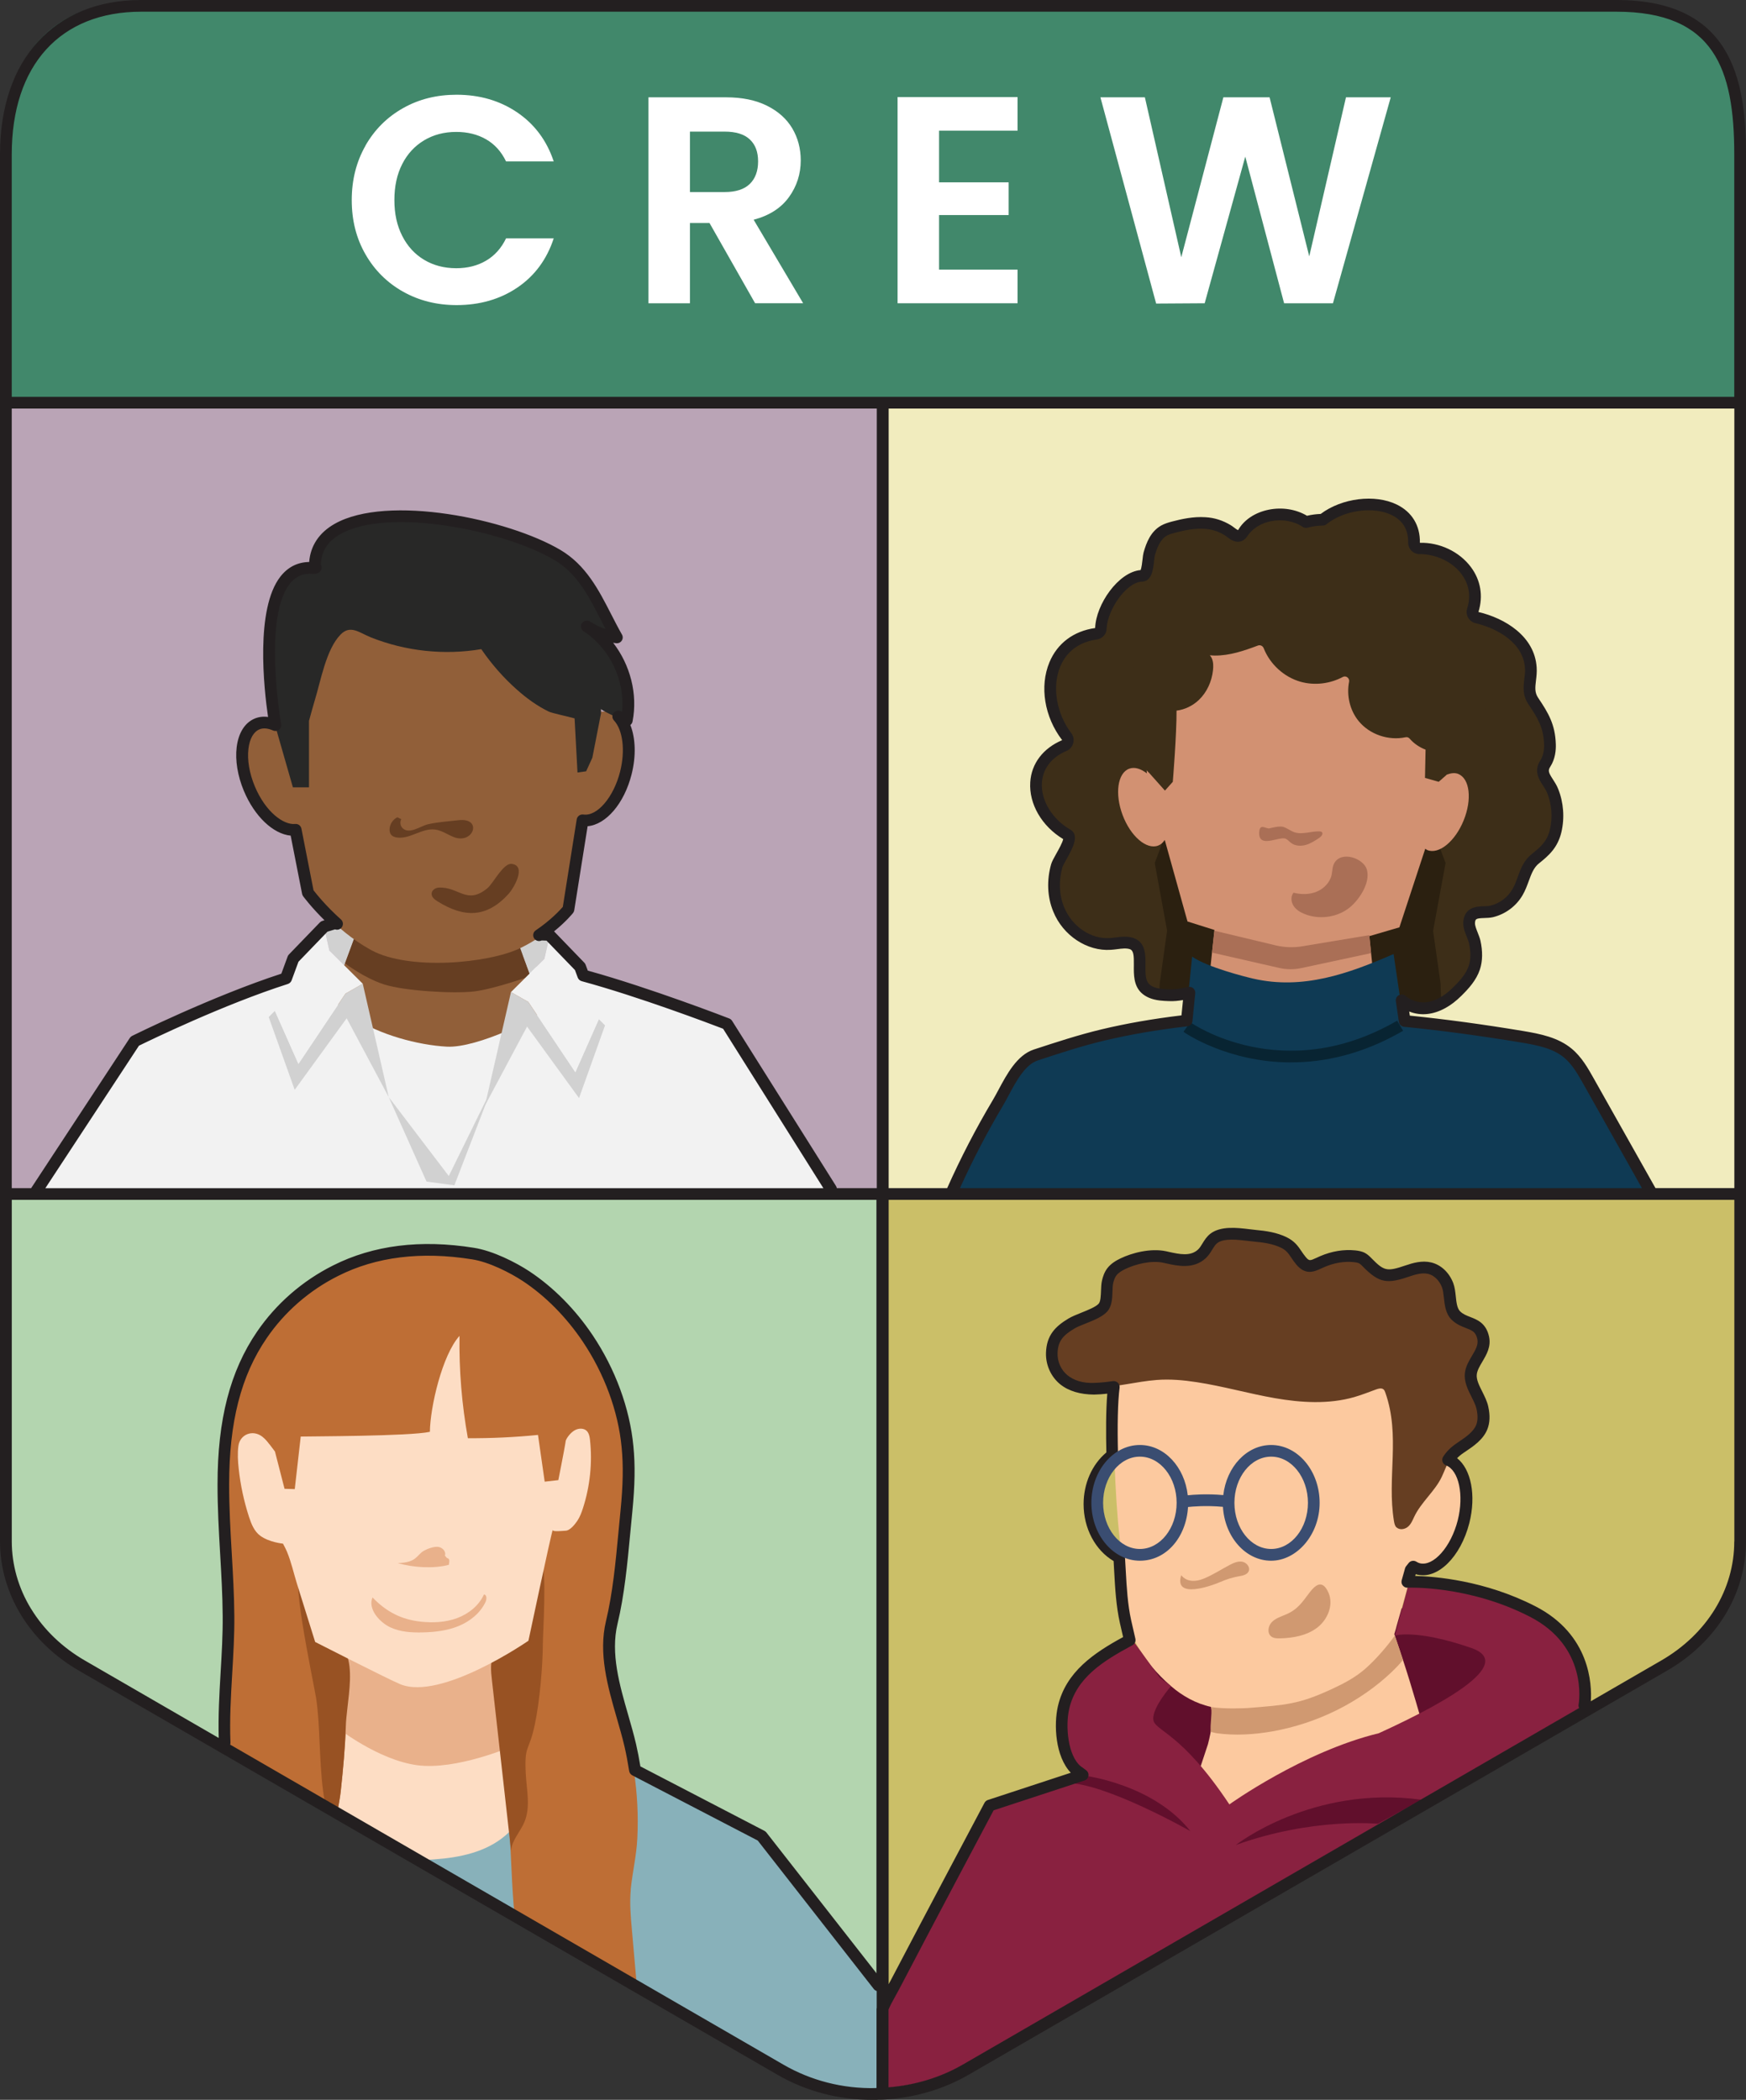
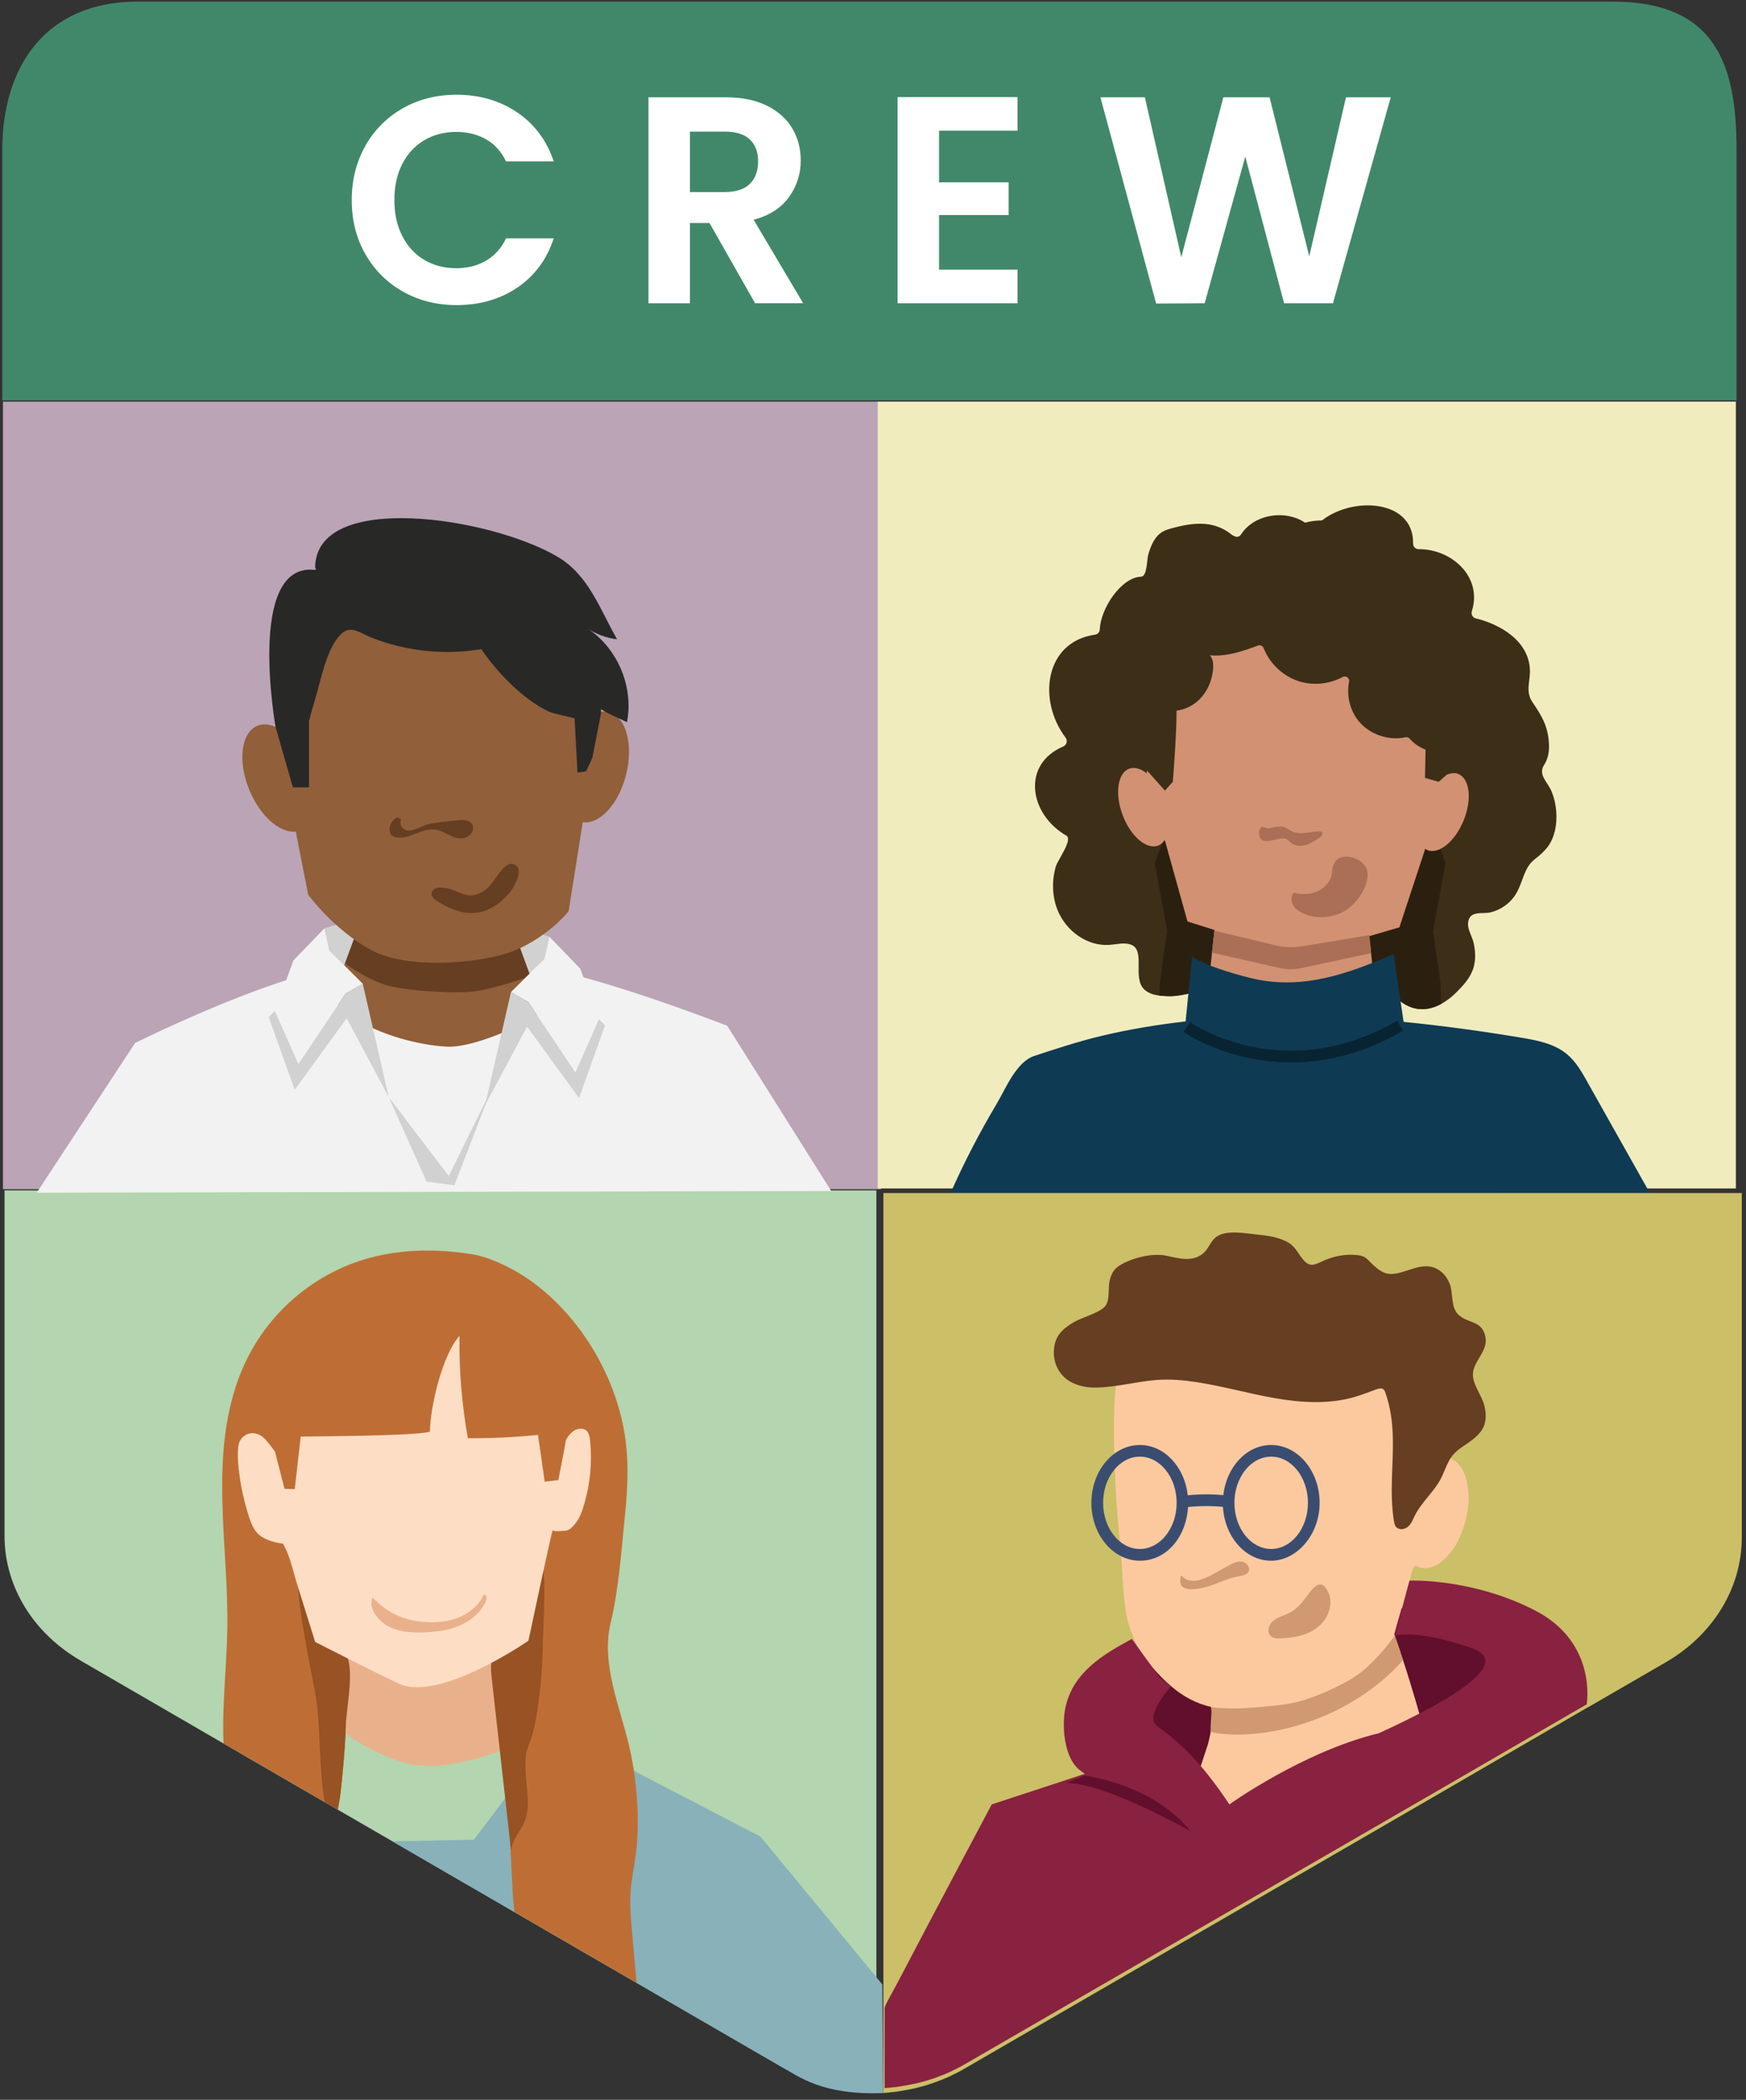
<svg xmlns="http://www.w3.org/2000/svg" width="222" height="267" viewBox="0 0 222 267" fill="none">
  <rect x="0" y="0" width="222" height="267" fill="#333333" stroke="none" />
  <g clip-path="url(#clip0_2319_4280)">
    <path d="M112.029 51.074H0.375V151.207H112.029V51.074Z" fill="#BAA4B6" />
    <path d="M194.832 151.117H198.31H213.098H220.713V115.353V108.252V101.953V99.525V51.068H111.598V151.117H118.15H194.832Z" fill="#F1ECBE" />
    <path d="M111.431 151.352V265.697C111.341 265.713 111.269 265.713 111.179 265.713C109.983 265.73 108.775 265.669 107.59 265.507C104.598 265.106 101.702 264.154 99.069 262.634L80.937 252.125L80.831 252.063L65.422 243.131L54.318 236.698L54.005 236.503H53.988L49.906 234.136L42.957 230.116L41.553 229.297L41.313 229.163L30.88 223.121L30.533 222.915L28.425 221.695L10.249 211.153C7.23 209.398 4.809 207.043 3.148 204.319C1.488 201.596 0.576 198.511 0.576 195.325V151.357H111.425L111.431 151.352Z" fill="#B3D5AF" />
    <path d="M221.464 151.703V195.521C221.464 201.914 217.819 207.89 211.752 211.393L201.951 217.068L201.8 217.14L182.796 228.178L122.569 263.074C122.3 263.241 122.015 263.386 121.73 263.536C121.534 263.625 121.339 263.731 121.143 263.82C121.082 263.848 121.037 263.881 120.975 263.909C120.556 264.104 120.137 264.299 119.701 264.461C119.628 264.489 119.533 264.533 119.46 264.55C119.158 264.672 118.845 264.789 118.532 264.895C118.459 264.923 118.364 264.956 118.292 264.967C117.979 265.09 117.677 265.179 117.347 265.268C117.33 265.268 117.319 265.285 117.285 265.285C117.117 265.329 116.955 265.374 116.776 265.419C116.748 265.435 116.715 265.435 116.687 265.435C116.463 265.508 116.206 265.569 115.982 265.602C115.384 265.736 114.769 265.842 114.165 265.931C113.908 265.975 113.668 266.003 113.416 266.02C113.058 266.065 112.678 266.109 112.32 266.126V151.697H221.475L221.464 151.703Z" fill="#CBBF68" />
    <path d="M197.662 105.758C197.259 107.456 196.348 108.303 195.09 109.3C193.748 110.358 193.653 112.129 192.803 113.571C192.088 114.807 190.863 115.687 189.516 116.01C188.442 116.261 186.793 115.698 186.659 117.397C186.597 118.188 187.184 119.107 187.363 119.87C187.604 120.956 187.665 122.086 187.318 123.161C186.916 124.37 186.032 125.333 185.138 126.213C184.556 126.792 183.925 127.282 183.27 127.644C181.655 128.535 179.86 128.658 178.143 127.377C177.903 127.182 177.439 126.452 177.204 126.397C176.846 126.308 176.488 126.486 176.175 126.753C175.695 127.143 175.275 127.733 174.951 128.034C172.949 129.76 170.271 130.64 167.688 130.295C166.715 130.145 165.731 129.85 164.937 129.209C164.233 128.658 163.635 127.811 163.444 126.903C163.355 126.503 163.517 125.712 163.204 125.428C163.131 125.339 162.997 125.294 162.818 125.322C161.952 125.411 161.728 127.839 161.247 128.435C160.347 129.566 158.932 130.056 157.557 130.312C156.959 130.429 156.333 130.507 155.734 130.429C154.761 130.295 154.091 129.85 153.582 129.209C153.101 128.585 152.777 127.778 152.491 126.931C152.162 125.951 152.385 126.096 151.429 126.291C150.4 126.486 149.562 126.709 148.483 126.664C148.125 126.647 147.767 126.636 147.409 126.592C146.694 126.503 146.006 126.296 145.48 125.801C143.926 124.297 145.732 120.783 143.758 120.098C142.908 119.814 141.98 120.081 141.069 120.143C138.29 120.349 135.55 118.416 134.477 115.737C133.761 113.994 133.728 112.001 134.237 110.196C134.477 109.361 136.451 106.743 135.584 106.253C130.876 103.541 129.831 97.187 135.209 94.909C135.612 94.731 135.78 94.179 135.495 93.806C131.877 89.011 132.85 81.61 139.218 80.702C139.548 80.658 139.833 80.39 139.833 80.045C139.939 77.333 142.584 73.407 145.078 73.329C145.872 73.301 145.81 71.212 145.989 70.561C146.319 69.397 146.794 68.194 147.873 67.581C148.248 67.375 148.678 67.253 149.098 67.136C150.4 66.796 151.742 66.523 153.09 66.612C154.118 66.674 155.091 66.985 155.992 67.537C156.484 67.832 157.277 68.745 157.814 67.927C159.62 65.17 164.015 64.713 166.452 66.857C166.721 67.097 167.14 67.08 167.397 66.813C170.953 63.048 179.787 63.148 179.67 69.118C179.67 69.503 179.983 69.831 180.357 69.831C184.484 69.77 188.532 73.284 187.145 77.706C187.011 78.107 187.251 78.541 187.637 78.63C190.628 79.343 194.274 81.387 194.514 85.001C194.632 86.578 193.888 87.875 194.844 89.273C196.057 91.072 196.879 92.397 196.952 94.764C196.98 95.611 196.818 96.491 196.37 97.192C195.47 98.546 196.79 99.381 197.31 100.706C197.936 102.282 198.07 104.087 197.684 105.752L197.662 105.758Z" fill="#3D2E18" />
    <path d="M147.929 106.799L146.822 109.734L148.393 118.338L147.454 125.066L147.393 126.586C147.75 126.63 148.108 126.647 148.466 126.658C149.54 126.703 150.378 126.48 151.413 126.285C152.369 126.09 152.145 125.945 152.475 126.926C152.76 127.772 153.09 128.58 153.565 129.203H154.057L155.953 117.831L152.799 108.687L147.924 106.799H147.929Z" fill="#2B2010" />
    <path d="M182.22 118.338L183.802 109.734L182.695 106.799L177.819 108.687L170.025 119.173L170.495 127.477C170.808 127.21 176.83 126.296 177.188 126.385C177.428 126.447 177.892 127.176 178.127 127.366C179.849 128.646 181.638 128.53 183.254 127.633L183.164 125.054L182.208 118.327L182.22 118.338Z" fill="#2B2010" />
    <path d="M185.439 98.417C185.003 98.239 184.506 98.289 184.003 98.49C184.047 97.927 184.081 97.365 184.081 96.791C184.081 85.536 175.498 76.408 164.915 76.408C154.331 76.408 145.748 85.53 145.748 96.791C145.748 97.315 145.787 97.827 145.821 98.339C145.055 97.743 144.261 97.487 143.573 97.743C142.097 98.295 141.723 100.929 142.735 103.63C143.747 106.331 145.771 108.074 147.247 107.523C147.593 107.395 147.873 107.139 148.097 106.804L150.987 117.169L154.414 118.249L154.403 118.338L154.101 121.123L153.106 130.707H175.308L174.33 121.184L174.106 119.034L177.931 117.915L181.218 107.918C181.308 107.98 181.386 108.052 181.487 108.091C182.946 108.681 185.015 106.994 186.099 104.321C187.189 101.647 186.882 99.008 185.423 98.417H185.439Z" fill="#D29172" />
    <path d="M201.838 137.585C201.111 136.293 200.362 134.973 199.215 134.026C197.6 132.69 195.425 132.278 193.356 131.933C188.425 131.114 183.454 130.429 178.467 129.933L177.192 121.307C171.456 123.807 165.669 125.89 159.34 124.436C158.367 124.214 153.547 123.005 151.574 121.641C151.574 121.641 151.031 127.043 150.746 129.878C147.151 130.29 143.578 130.874 140.056 131.715C137.154 132.406 134.348 133.33 131.518 134.26C129.215 135.018 127.912 138.354 126.721 140.359C124.552 144.006 122.595 147.782 120.873 151.664C150.5 151.664 180.127 151.658 209.749 151.653C207.11 146.964 204.471 142.269 201.832 137.58L201.838 137.585Z" fill="#0F3A54" />
    <path d="M164.171 135.091C156.025 135.091 150.551 131.259 150.473 131.198L151.345 129.989C151.462 130.073 163.131 138.209 177.645 129.783L178.4 131.07C173.2 134.088 168.336 135.085 164.171 135.085V135.091Z" fill="#082432" />
    <path d="M189.867 87.079C189.464 84.372 186.848 82.211 184.125 82.189C183.806 82.189 183.521 81.961 183.532 81.649C183.571 80.279 182.738 78.931 181.586 78.135C180.446 77.349 179.054 77.021 177.662 76.915C177.326 76.887 177.102 76.597 177.147 76.263C177.572 73.133 176.197 69.798 173.647 67.904C171.014 65.96 166.91 65.52 164.042 67.258C161.867 68.578 161 70.054 158.177 69.692C154.911 69.274 150.478 65.571 147.878 69.141C145.988 71.73 147.112 74.826 149.678 75.534C150.103 75.651 150.26 76.146 149.958 76.469C149.007 77.483 148.677 79.193 149.303 80.501C149.684 81.303 150.315 81.933 151.07 82.395C150.466 82.523 149.885 82.79 149.365 83.136C149.13 83.292 148.901 83.464 148.627 83.542C148.347 83.62 148.057 83.592 147.766 83.587C146.077 83.548 144.394 84.372 143.394 85.725C142.393 87.079 142.102 88.922 142.633 90.515C142.879 91.239 143.271 92.063 142.857 92.709C142.644 93.043 142.27 93.221 141.979 93.489C140.587 94.758 141.688 96.591 143.243 96.869C143.712 96.953 144.227 96.964 144.747 96.914L146.122 98.289L148.118 100.528L149.119 99.409C149.119 99.409 149.617 93.349 149.594 90.359C150.651 90.231 151.663 89.735 152.434 89C153.463 88.02 154.073 86.644 154.229 85.235C154.285 84.728 154.285 84.199 154.089 83.731C154.028 83.581 153.927 83.448 153.832 83.319C154.045 83.342 154.257 83.358 154.464 83.358C156.348 83.37 158.171 82.751 159.943 82.083C160.24 81.972 160.558 82.128 160.676 82.423C161.475 84.456 163.259 86.093 165.367 86.689C167.145 87.19 169.113 86.945 170.74 86.076C171.142 85.859 171.623 86.232 171.534 86.683C171.193 88.421 171.623 90.309 172.747 91.684C174.145 93.394 176.549 94.207 178.707 93.745C178.908 93.7 179.11 93.767 179.244 93.929C179.781 94.552 180.485 95.02 181.257 95.321L181.184 98.913L182.928 99.409L185.047 97.543L185.405 95.165C186.999 94.341 188.122 92.631 188.201 90.843C188.212 90.621 188.346 90.442 188.553 90.342C189.626 89.807 190.04 88.32 189.861 87.084L189.867 87.079Z" fill="#3D2E18" />
    <path d="M163.481 106.654C163.744 106.771 163.928 107.01 164.158 107.183C164.678 107.578 165.404 107.612 166.031 107.434C166.657 107.255 167.216 106.888 167.758 106.526C168.015 106.353 168.295 105.991 168.06 105.796C167.982 105.729 167.87 105.718 167.764 105.713C166.702 105.674 165.611 106.158 164.605 105.83C164.107 105.668 163.688 105.317 163.196 105.15C162.721 104.989 161.725 105.251 161.407 105.329C160.982 105.434 160.16 104.599 160.104 105.841C160.009 107.963 162.659 106.286 163.481 106.648V106.654Z" fill="#AA6F56" />
    <path d="M174.105 118.906L165.579 120.326C164.455 120.51 163.309 120.471 162.202 120.209L154.413 118.344L154.111 121.128L162.649 123.077C163.571 123.289 164.533 123.295 165.461 123.094L174.34 121.19L174.105 118.906Z" fill="#AA6F56" />
    <path d="M164.46 113.515C164.097 113.977 164.147 114.679 164.466 115.174C164.785 115.67 165.316 115.999 165.869 116.216C167.631 116.929 169.75 116.695 171.315 115.614C172.657 114.69 174.318 112.306 173.786 110.546C173.356 109.132 170.583 108.152 169.66 109.733C169.392 110.184 169.425 110.747 169.308 111.259C169.09 112.223 168.313 113.014 167.396 113.387C166.479 113.76 165.428 113.754 164.466 113.509L164.46 113.515Z" fill="#AA6F56" />
    <path d="M105.682 151.435L92.471 130.434C92.471 130.434 76.732 124.308 68.787 123.055C60.842 121.802 51.941 121.367 42.464 123.055C32.987 124.742 17.175 132.617 17.175 132.617L4.668 151.658L105.682 151.441V151.435Z" fill="#F2F2F2" />
    <path d="M69.032 128.341C68.909 129.243 60.713 133.292 56.822 133.086C53.126 132.891 48.2 131.543 45.136 129.477C43.475 128.358 42.178 127.739 42.676 125.779C42.933 124.754 43.403 123.746 43.761 122.744L43.85 122.493L45.091 119.13L45.254 118.695L45.27 118.578L45.734 115.17H65.555L66.002 118.161L66.226 119.725L66.494 121.524L67.45 124.114C67.45 124.114 69.072 128.046 69.027 128.341H69.032Z" fill="#915F39" />
    <path d="M67.455 124.108C67.455 124.108 62.91 125.734 60.338 126.057C57.766 126.38 51.487 126.007 48.904 125.194C46.321 124.381 43.85 122.482 43.85 122.482L45.091 119.118L45.208 119.057L56.346 119.519L66.225 119.714L66.493 121.513L67.45 124.102L67.455 124.108Z" fill="#663E22" />
    <path d="M68.311 118.628L69.849 119.096L69.217 121.919L67.333 123.796L66.002 120.182L68.311 118.628Z" fill="#D1D1D1" />
    <path d="M42.782 117.569L41.25 118.037L41.876 120.861L43.76 122.737L45.091 119.123L42.782 117.569Z" fill="#D1D1D1" />
    <path d="M77.391 90.537C77.078 90.459 76.76 90.465 76.441 90.509C75.194 80.295 66.472 72.376 55.883 72.376C44.611 72.376 35.464 81.337 35.184 92.497C34.323 92.085 33.473 91.979 32.724 92.286C30.639 93.149 30.191 96.83 31.729 100.506C33.104 103.802 35.604 105.952 37.611 105.746L39.182 113.749C39.182 113.749 42.363 118.16 47.177 120.799C51.991 123.439 62.1 122.504 66.131 120.566C70.162 118.627 72.298 115.865 72.298 115.865L74.098 104.538C76.234 104.855 78.661 102.249 79.6 98.523C80.573 94.664 79.589 91.088 77.397 90.537H77.391Z" fill="#915F39" />
    <path d="M74.646 79.878C75.786 80.63 77.1 81.12 78.459 81.287C76.262 77.433 74.847 73.134 70.911 70.806C62.357 65.738 40.071 62.341 40.071 72.215C40.071 72.215 40.417 72.493 39.836 72.449C31.354 71.792 35.038 92.431 35.038 92.431L37.241 100.111H39.288V91.662C39.534 90.793 39.757 89.919 40.02 89.056C40.786 86.578 41.452 82.59 43.297 80.691C44.555 79.399 45.667 80.446 47.154 81.042C51.577 82.807 56.497 83.336 61.194 82.54C62.491 84.439 64.04 86.204 65.75 87.714C66.969 88.794 68.306 89.769 69.776 90.482C70.151 90.665 71.962 91.05 73.058 91.345L73.427 98.228L74.528 98.072L75.317 96.346L76.418 90.704L76.396 90.164C77.167 90.671 78.151 91.083 79.717 91.824C80.6 87.318 78.504 82.379 74.646 79.873V79.878Z" fill="#282827" />
    <path d="M46.125 125.088L49.43 139.506L44.079 129.476L37.47 138.571L34.166 129.32L34.954 128.535L37.946 135.279L43.922 126.347L46.125 125.088Z" fill="#D1D1D1" />
    <path d="M41.877 120.861L46.126 125.088L43.923 126.346L37.946 135.279L34.955 128.535L37.315 122.114L41.251 118.037L41.877 120.861Z" fill="#F2F2F2" />
    <path d="M64.968 126.146L61.664 140.565L67.015 130.535L73.623 139.624L76.928 130.379L76.139 129.594L73.154 136.338L67.171 127.4L64.968 126.146Z" fill="#D1D1D1" />
    <path d="M69.218 121.919L64.969 126.146L67.172 127.399L73.154 136.338L76.14 129.593L73.78 123.172L69.85 119.096L69.218 121.919Z" fill="#F2F2F2" />
    <path d="M49.43 139.506L54.232 150.244L57.772 150.712L62.49 138.487L57.062 149.536L49.43 139.506Z" fill="#D1D1D1" />
    <path d="M61.978 112.936C59.328 115.119 58.349 112.719 55.772 112.863C55.33 112.886 54.877 113.214 54.877 113.654C54.877 114.089 55.285 114.395 55.654 114.623C58.975 116.689 61.871 116.767 64.701 113.621C65.316 112.936 66.998 110.073 65.053 109.845C63.996 109.722 62.705 112.334 61.983 112.93L61.978 112.936Z" fill="#663E22" />
    <path d="M50.079 106.387C50.208 106.443 50.348 106.476 50.482 106.493C52.131 106.721 53.663 105.268 55.318 105.479C56.151 105.585 56.867 106.097 57.638 106.415C60.199 107.473 61.435 103.914 58.27 104.293C57.035 104.443 55.592 104.527 54.384 104.817C53.495 105.028 52.058 106.125 51.203 105.318C50.895 105.028 50.817 104.527 51.024 104.159C50.856 104.081 50.689 103.998 50.521 103.92C49.934 104.204 49.537 104.833 49.531 105.479C49.531 105.708 49.576 105.942 49.716 106.12C49.811 106.242 49.934 106.326 50.079 106.387Z" fill="#663E22" />
    <path d="M220.793 19.041V50.913H0.291V19.041C0.291 8.638 5.653 0.206 17.506 0.206H205.054C218.433 0.206 220.793 8.638 220.793 19.041Z" fill="#41886B" />
    <path d="M46.467 18.512C47.636 16.473 49.229 14.886 51.248 13.75C53.266 12.608 55.536 12.046 58.046 12.046C60.987 12.046 63.559 12.798 65.767 14.296C67.976 15.8 69.519 17.871 70.403 20.522H64.342C63.738 19.269 62.888 18.333 61.798 17.71C60.708 17.086 59.444 16.774 58.013 16.774C56.481 16.774 55.117 17.131 53.926 17.843C52.735 18.556 51.801 19.564 51.141 20.862C50.476 22.165 50.146 23.685 50.146 25.44C50.146 27.194 50.476 28.686 51.141 29.995C51.807 31.309 52.735 32.323 53.926 33.036C55.117 33.749 56.481 34.105 58.013 34.105C59.444 34.105 60.708 33.788 61.798 33.147C62.888 32.507 63.738 31.566 64.342 30.313H70.403C69.525 32.986 67.987 35.069 65.79 36.561C63.593 38.048 61.01 38.794 58.052 38.794C55.541 38.794 53.277 38.226 51.253 37.09C49.235 35.954 47.636 34.373 46.473 32.345C45.304 30.318 44.723 28.018 44.723 25.445C44.723 22.872 45.31 20.561 46.473 18.523L46.467 18.512Z" fill="white" />
    <path d="M96.01 38.56L90.212 28.357H87.724V38.56H82.451V12.374H92.32C94.355 12.374 96.088 12.73 97.519 13.443C98.951 14.156 100.024 15.12 100.74 16.328C101.455 17.542 101.813 18.895 101.813 20.399C101.813 22.125 101.31 23.685 100.309 25.072C99.303 26.458 97.81 27.416 95.825 27.94L102.115 38.554H96.015L96.01 38.56ZM87.724 24.42H92.129C93.561 24.42 94.629 24.075 95.333 23.39C96.037 22.705 96.39 21.747 96.39 20.522C96.39 19.296 96.037 18.389 95.333 17.726C94.629 17.063 93.561 16.735 92.129 16.735H87.724V24.426V24.42Z" fill="white" />
    <path d="M119.397 16.618V23.184H128.248V27.344H119.397V34.283H129.378V38.56H114.125V12.341H129.378V16.618H119.397Z" fill="white" />
    <path d="M176.828 12.374L169.482 38.56H163.27L158.333 19.915L153.172 38.56L147 38.599L139.916 12.374H145.569L150.198 32.707L155.549 12.374H161.425L166.468 32.596L171.137 12.374H176.823H176.828Z" fill="white" />
    <path d="M193.006 212.384L192.061 208.859L185.693 205.099L174.125 204.158L157.134 207.683L147.931 209.092L144.391 212.384L136.838 216.85L145.096 224.14L152.415 228.133L154.064 231.191L178.609 224.842L184.748 220.849L191.122 217.084L193.006 212.384Z" fill="#610F2C" />
    <path d="M184.148 185.352C184.042 185.324 183.924 185.335 183.801 185.324C183.041 174.408 174.028 165.776 162.997 165.776C160.218 165.776 157.45 166.328 154.895 167.414C148.784 170.003 142.824 169.508 141.907 176.063C141.314 180.295 141.812 190.904 142.349 195.46C142.785 198.985 142.6 202.583 143.378 206.069C143.534 206.771 144.25 208.586 144.401 208.842C145.474 210.964 147.112 212.852 148.89 214.395C150.339 215.653 152.094 216.628 153.95 217.029C153.973 217.09 154.006 217.146 154.023 217.218C154.291 218.221 154.062 219.964 153.587 221.785L151.664 227.605C150.573 230.389 154.208 237.228 155.594 237.3C160.9 237.601 170.153 229.036 174.475 226.207C177.014 224.525 180.849 221.902 180.849 219.201C180.832 219.173 179.468 214.311 178.378 211.048C178.272 210.736 178.182 210.435 178.076 210.14C178.048 210.068 178.031 209.99 178.003 209.917C177.763 209.204 177.539 208.53 177.343 207.968C177.327 207.907 177.299 207.851 177.282 207.79L177.489 207.088L177.562 206.804L179.641 199.464C179.748 199.33 179.865 199.18 179.971 199.046C180.167 199.163 180.391 199.269 180.614 199.33C182.812 199.882 185.367 197.203 186.356 193.332C187.329 189.479 186.34 185.903 184.142 185.352H184.148Z" fill="#FCC99F" />
    <path d="M177.585 194.223C177.954 194.568 178.614 194.468 179.006 194.139C179.397 193.816 179.593 193.337 179.8 192.892C180.677 191.01 182.467 189.601 183.322 187.774C184.099 186.114 184.2 185.134 185.955 183.954C187.029 183.23 188.197 182.483 188.673 181.33C188.991 180.545 188.941 179.665 188.762 178.841C188.449 177.399 187.102 175.962 187.297 174.497C187.51 172.893 189.249 171.685 188.863 169.947C188.393 167.82 186.637 168.354 185.391 167.124C184.457 166.205 184.77 164.406 184.34 163.27C183.959 162.267 183.143 161.349 182.036 161.092C181.085 160.87 180.096 161.154 179.179 161.465C176.646 162.323 175.953 162.24 174.108 160.363C173.918 160.168 173.722 159.967 173.476 159.834C173.185 159.672 172.844 159.616 172.509 159.583C171.089 159.438 169.696 159.706 168.405 160.257C167.253 160.747 166.627 161.276 165.676 160.146C164.922 159.243 164.709 158.419 163.496 157.829C162.367 157.277 161.081 157.094 159.817 156.977C158.335 156.838 155.886 156.314 154.595 157.316C153.93 157.834 153.7 158.703 153.085 159.277C151.721 160.547 149.865 160.006 148.344 159.678C146.706 159.327 144.559 159.806 143.038 160.535C142.507 160.792 141.981 161.103 141.635 161.56C141.355 161.933 141.204 162.373 141.092 162.819C140.863 163.754 141.159 165.364 140.5 166.11C139.739 166.973 137.548 167.508 136.491 168.143C134.937 169.073 134.042 169.992 133.992 171.891C133.958 173.161 134.495 174.458 135.524 175.294C136.558 176.135 137.984 176.458 139.354 176.435C141.942 176.396 144.503 175.661 147.086 175.466C148.786 175.338 150.497 175.488 152.18 175.75C155.523 176.263 158.777 177.204 162.109 177.783C165.442 178.362 168.936 178.574 172.173 177.649C173.124 177.376 174.046 177.009 174.974 176.669C175.271 176.563 175.634 176.463 175.886 176.647C176.026 176.747 176.087 176.914 176.143 177.076C178.089 182.611 176.327 187.863 177.239 193.41C177.289 193.699 177.345 194.017 177.569 194.229L177.585 194.223Z" fill="#663E22" />
    <path d="M178.077 210.145C178.049 210.072 178.033 209.994 178.005 209.922C177.764 209.209 177.541 208.535 177.345 207.973C176.422 209.276 174.929 211.025 173.565 212.211C172.307 213.308 170.859 214.065 169.344 214.767C165.151 216.716 163.473 216.794 158.693 217.178C158.257 217.212 155.713 217.323 154.002 217.061C154.119 218.17 153.851 219.094 153.94 220.208C154.002 220.225 154.606 220.381 154.667 220.381C157.016 220.709 159.42 220.559 161.74 220.158C167.482 219.144 172.889 216.466 176.987 212.567C177.479 212.088 177.971 211.598 178.379 211.064C178.273 210.752 178.183 210.451 178.077 210.156V210.145Z" fill="#D09971" />
    <path d="M162.73 208.324C164.407 208.285 166.152 207.973 167.482 206.96C168.813 205.941 169.585 204.064 168.919 202.532C168.114 200.683 167.169 201.636 166.498 202.51C165.581 203.713 165.017 204.637 163.518 205.278C162.881 205.551 162.182 205.762 161.701 206.264C161.22 206.765 161.092 207.684 161.651 208.096C161.953 208.319 162.35 208.33 162.724 208.319L162.73 208.324Z" fill="#D09971" />
    <path d="M157.525 200.432C158 200.349 158.565 200.237 158.766 199.797C158.995 199.291 158.52 198.689 157.972 198.583C157.424 198.477 156.871 198.717 156.379 198.973C155.238 199.569 154.165 200.293 152.968 200.761C151.995 201.145 150.877 201.162 150.189 200.293C149.222 203.395 154.064 201.635 155.193 201.14C155.943 200.811 156.725 200.571 157.525 200.427V200.432Z" fill="#D09971" />
    <path d="M201.733 216.734L201.582 216.806L182.656 227.777L122.686 262.467C122.418 262.629 122.132 262.779 121.847 262.93C121.652 263.019 121.456 263.124 121.266 263.214C121.204 263.241 121.16 263.275 121.104 263.303C120.684 263.498 120.265 263.693 119.834 263.854C119.762 263.882 119.672 263.926 119.594 263.943C119.298 264.06 118.979 264.183 118.666 264.288C118.593 264.316 118.504 264.35 118.425 264.361C118.112 264.478 117.81 264.567 117.486 264.656C117.469 264.656 117.458 264.673 117.425 264.673C117.263 264.717 117.095 264.762 116.916 264.806C116.888 264.823 116.854 264.823 116.826 264.823C116.603 264.895 116.346 264.957 116.122 264.985C115.524 265.118 114.909 265.224 114.316 265.313C114.064 265.358 113.824 265.386 113.567 265.402C113.209 265.447 112.834 265.491 112.477 265.508V255.294C112.806 254.403 113.315 253.64 114.182 251.992C118.442 243.833 126.096 229.437 126.096 229.437L137.933 225.55C137.558 225.266 137.335 225.104 137.307 225.087C135.216 223.495 134.975 219.234 135.501 216.973C136.501 212.624 140.253 210.363 143.915 208.397L147.46 213.325L148.897 214.395C148.897 214.395 146.521 217.09 146.638 218.611C146.756 220.142 150.06 220.025 156.311 229.437C156.311 229.437 165.637 222.737 175.309 220.387C185.099 215.921 192.289 211.382 187.118 209.561C180.034 207.105 177.356 207.968 177.356 207.968L179.212 200.984C179.212 200.984 187.106 200.628 195.13 204.749C203.159 208.859 201.738 216.734 201.738 216.734H201.733Z" fill="#892140" />
    <path d="M137.899 225.783C137.899 225.783 146.632 226.841 151.351 232.833C151.351 232.833 140.375 226.602 135.539 226.719L137.899 225.777V225.783Z" fill="#610F2C" />
-     <path d="M157.133 234.599C157.133 234.599 166.811 226.958 180.733 228.84L175.186 231.898C175.186 231.898 166.928 231.074 157.133 234.599Z" fill="#610F2C" />
    <path d="M41.553 229.292L30.533 222.904L33.256 221.194L41.553 229.292Z" fill="#88B1BA" />
    <path d="M112.308 266.137C104.637 266.427 101.702 264.149 99.069 262.628L80.83 252.058L54.312 236.693L49.9 234.131L60.244 233.925L64.415 228.434L70.755 220.069L80.607 225.176L96.703 233.541L112.185 252.326L112.303 266.137H112.308Z" fill="#88B1BA" />
-     <path d="M69.04 221.194C68.906 225.571 67.737 230.394 64.243 233.402C61.794 235.501 58.445 236.203 55.213 236.426C54.81 236.454 54.408 236.47 54 236.498H53.983L49.901 234.131L42.952 230.11L41.548 229.292L41.308 229.158L30.875 223.115L35.599 220.064L39.966 217.162L40.358 217.179L44.171 217.268L62.364 217.747C63.275 217.775 64.847 219.044 65.635 219.457C66.77 220.036 67.905 220.676 69.045 221.2L69.04 221.194Z" fill="#FDDDC4" />
    <path d="M80.205 240.263C80.042 241.945 80.188 243.644 80.339 245.325C80.534 247.587 80.741 249.853 80.937 252.114L80.831 252.053L65.422 243.12C65.377 242.869 65.332 242.597 65.316 242.318C65.002 238.643 64.913 233.129 64.522 229.47C64.494 229.114 64.449 228.768 64.415 228.429C63.683 221.64 62.967 215.804 63.308 208.97C63.336 208.168 61.486 207.556 61.888 206.854C62.962 205.038 64.863 203.919 65.668 201.925C66.506 199.826 66.266 197.565 66.607 195.343C67.429 189.952 70.672 184.355 69.716 178.981C69.028 175.171 67.859 171.345 65.545 168.215C61.24 162.44 55.067 162.992 48.671 162.201C48.162 163.047 47.597 163.81 47.295 164.228C42.811 170.599 40.435 178.179 38.132 185.625C37.148 188.81 37.981 191.895 38.042 195.226C38.087 197.387 38.506 199.124 39.177 200.901C39.552 201.87 39.999 202.867 40.525 203.925C41.57 206.069 43.186 208.168 44.069 210.385C45.053 212.885 44.053 216.789 43.963 219.513C43.874 222.269 43.616 225.02 43.32 227.76C43.231 228.562 43.08 229.337 42.946 230.111L41.542 229.292L30.528 222.904L28.42 221.685C28.196 216.283 28.957 210.919 28.912 205.529C28.867 199.959 28.241 194.39 28.252 188.821C28.252 182.077 29.298 175.439 33.156 169.808C35.515 166.355 38.775 163.526 42.526 161.65C47.922 158.926 54.066 158.525 59.998 159.478C62.179 159.817 64.902 161.143 66.741 162.351C69.85 164.406 72.494 167.163 74.574 170.259C77.387 174.442 79.193 179.309 79.64 184.032C79.908 186.755 79.774 189.495 79.506 192.218C79.025 196.88 78.712 201.898 77.638 206.375C76.397 211.571 78.835 217.034 79.998 222.024C80.238 223.066 80.434 224.107 80.596 225.165C81.032 228.011 81.177 230.896 81.032 233.786C80.926 235.975 80.406 238.091 80.193 240.263H80.205Z" fill="#BE6E35" />
    <path d="M42.978 219.752L44.236 209.878L63.313 208.976L64.929 222.119C64.929 222.119 58.002 225.115 53.042 224.452C48.089 223.784 42.973 219.752 42.973 219.752H42.978Z" fill="#E9B18B" />
    <path d="M40.537 203.918C40.011 202.86 39.564 201.863 39.189 200.894C39.027 200.805 38.787 200.894 38.664 200.733C36.377 197.653 39.933 214.238 40.19 215.903C40.252 216.304 40.307 216.739 40.352 217.167C40.743 220.832 40.593 225.354 41.308 229.152L41.549 229.286L42.952 230.104C43.086 229.347 43.237 228.556 43.327 227.754C43.623 225.014 43.88 222.263 43.97 219.506C43.986 218.821 44.076 218.064 44.165 217.256C44.434 214.89 44.808 212.239 44.076 210.379C43.192 208.162 41.582 206.063 40.531 203.918H40.537Z" fill="#985223" />
    <path d="M68.866 198.673C67.832 197.252 67.412 201.14 67.043 202.187C66.378 204.08 66.171 206.191 64.88 207.806C64.214 208.636 63.292 209.271 62.816 210.217C62.297 211.259 62.414 212.484 62.548 213.642C63.359 220.866 64.169 228.089 64.98 235.312C65.092 233.975 66.143 232.934 66.669 231.697C67.496 229.748 66.943 227.532 66.842 225.415C66.674 221.757 67.239 222.87 67.999 219.284C68.615 216.41 69.011 211.883 69.023 208.942C69.023 207.834 69.543 199.614 68.866 198.678V198.673Z" fill="#985223" />
    <path d="M74.731 182.1C74.692 182.044 74.648 181.988 74.603 181.944C74.212 181.559 73.54 181.593 73.065 181.871C72.556 182.166 72.154 182.695 71.891 183.213C70.398 172.816 64.416 162.669 52.58 162.669C46.826 162.669 41.817 165.788 38.529 170.365C37.081 172.381 36.153 174.548 35.197 176.814C34.302 178.925 33.514 181.426 34.336 183.709C34.028 183.33 33.715 182.952 33.324 182.657C32.111 181.743 30.5 182.389 30.31 183.871C30.187 184.823 30.243 185.792 30.349 186.75C30.573 188.827 31.015 190.882 31.658 192.87C31.954 193.772 32.323 194.714 33.089 195.276C34.23 196.117 35.98 196.279 35.98 196.279C35.98 196.279 36.309 196.886 36.477 197.281C37.025 198.584 37.344 200.049 37.763 201.397C38.099 202.466 40.072 208.781 40.072 208.781C40.072 208.781 49.309 213.498 50.885 214.15C56.085 216.311 67.189 208.625 67.189 208.625C67.189 208.625 70.063 195.076 70.281 194.519C70.158 194.825 71.634 194.641 71.897 194.636C72.484 194.63 73.132 193.789 73.423 193.349C73.742 192.865 73.943 192.319 74.122 191.768C75.022 188.977 75.33 186.004 75.017 183.091C74.977 182.746 74.921 182.384 74.731 182.1Z" fill="#FDDDC4" />
    <path d="M71.141 171.496C69.435 166.829 64.817 164.401 60.584 161.884C56.38 159.383 50.152 159.383 46.087 162.14C43.163 164.122 40.211 166.127 37.767 168.684C36.168 170.354 34.793 172.276 33.898 174.409C32.976 176.625 33.513 179.454 32.836 181.743L34.961 184.567L36.179 189.306L37.477 189.345L38.237 182.662C39.266 182.629 52.131 182.629 54.658 182.061C54.697 178.886 56.235 172.281 58.426 169.859C58.359 174.214 58.717 178.58 59.489 182.874C62.463 182.89 65.443 182.751 68.406 182.456L69.256 188.398L70.99 188.203C71.946 183.286 73.092 178.379 72.052 173.395C71.94 172.866 71.319 171.969 71.141 171.49V171.496Z" fill="#BE6E35" />
    <path d="M53.513 206.202C55.062 206.364 56.666 206.291 58.126 205.746C59.585 205.205 60.899 204.153 61.536 202.738C61.911 202.788 61.9 203.34 61.737 203.685C61.078 205.1 59.775 206.152 58.327 206.748C56.879 207.344 55.291 207.533 53.725 207.567C52.322 207.6 50.874 207.511 49.605 206.91C48.307 206.297 46.731 204.621 47.363 203.117C49.068 204.894 50.991 205.935 53.507 206.197L53.513 206.202Z" fill="#E9B18B" />
-     <path d="M56.566 197.798C56.762 197.292 56.242 196.746 55.705 196.69C55.168 196.634 54.413 196.902 53.938 197.163C52.904 197.737 53.055 198.689 50.572 198.751C52.512 199.319 55.107 199.491 57.063 198.973C57.131 198.561 57.242 198.177 56.829 198.105L56.566 197.798Z" fill="#E9B18B" />
-     <path d="M205.512 0H17.964C6.883 0 0 7.524 0 19.637V196.011C0 199.263 0.928 202.499 2.678 205.355C4.417 208.207 6.961 210.657 10.042 212.434L98.856 263.814C102.462 265.903 106.622 267 110.899 267C111.045 267 111.196 267 111.341 267C111.475 267 111.581 267 111.598 266.983H111.911C112.152 266.983 112.398 266.967 112.616 266.95C116.373 266.716 120.018 265.63 123.155 263.814L211.958 212.434C218.248 208.803 222 202.666 222 196.011V19.637C222 9.924 220.043 0 205.512 0ZM1.493 51.949H111.481V151.079H106.399C106.382 150.984 106.348 150.89 106.298 150.806L93.086 129.805C93.002 129.671 92.874 129.565 92.723 129.504C92.622 129.465 82.737 125.628 74.736 123.417L74.462 122.676C74.429 122.582 74.373 122.493 74.3 122.415L70.448 118.427C71.996 117.174 72.818 116.144 72.863 116.088C72.941 115.988 72.992 115.871 73.014 115.743L74.714 105.056C77.045 104.855 79.36 102.193 80.305 98.462C80.892 96.14 80.814 93.862 80.148 92.186C80.294 92.074 80.394 91.918 80.428 91.734C81.11 88.243 80.126 84.528 77.962 81.732C78.085 81.755 78.214 81.771 78.337 81.788C78.622 81.821 78.896 81.699 79.052 81.465C79.209 81.231 79.22 80.93 79.08 80.685C78.594 79.833 78.152 78.965 77.705 78.096C76.134 75.027 74.507 71.853 71.264 69.931C64.616 65.994 49.285 62.792 42.543 66.612C40.58 67.726 39.473 69.391 39.311 71.457C37.829 71.485 36.605 72.103 35.66 73.306C32.44 77.411 33.558 87.585 34.083 91.166C33.48 91.083 32.92 91.15 32.4 91.361C31.131 91.885 30.315 93.188 30.091 95.015C29.89 96.691 30.214 98.662 31.003 100.556C32.367 103.814 34.732 106.041 36.957 106.253L38.411 113.66C38.433 113.766 38.478 113.866 38.539 113.955C38.59 114.022 39.574 115.359 41.257 117.013L40.988 117.096C40.865 117.135 40.759 117.202 40.67 117.291L36.733 121.368C36.661 121.44 36.605 121.529 36.571 121.629L35.772 123.807C26.955 126.681 16.902 131.665 16.801 131.715C16.684 131.776 16.583 131.865 16.511 131.971L4.003 151.012C4.003 151.012 3.986 151.057 3.975 151.079H1.493V51.949ZM43.348 116.907C41.475 115.236 40.211 113.654 39.864 113.203L38.327 105.368C38.254 104.989 37.902 104.727 37.516 104.772C36.079 104.911 33.787 103.296 32.4 99.988C31.707 98.328 31.416 96.624 31.59 95.198C31.746 93.923 32.244 93.049 32.993 92.737C33.468 92.542 34.05 92.592 34.715 92.882C34.967 92.993 35.257 92.954 35.475 92.787C35.694 92.614 35.8 92.341 35.749 92.074C35.727 91.935 33.312 78.096 37.047 73.997C37.757 73.217 38.64 72.877 39.753 72.966C40.446 73.017 40.731 72.71 40.837 72.438C40.927 72.215 40.91 71.97 40.798 71.752C40.865 70.076 41.682 68.817 43.286 67.91C49.392 64.451 64.124 67.436 70.504 71.218C73.372 72.916 74.831 75.762 76.374 78.781C76.581 79.182 76.782 79.577 76.989 79.978C76.318 79.755 75.675 79.449 75.088 79.07C75.066 79.059 75.049 79.042 75.027 79.031C74.686 78.808 74.222 78.903 73.993 79.243C73.763 79.583 73.858 80.045 74.205 80.273C74.227 80.284 74.244 80.301 74.266 80.312C77.582 82.501 79.483 86.577 79.097 90.504L78.93 90.426C78.605 90.275 78.219 90.376 78.007 90.66C77.794 90.949 77.822 91.345 78.063 91.606C79.203 92.826 79.516 95.444 78.846 98.111C78.018 101.38 75.933 103.825 74.177 103.569C73.769 103.513 73.394 103.786 73.327 104.187L71.56 115.314C71.197 115.732 70.012 117.018 68.122 118.294C67.803 118.505 67.703 118.923 67.882 119.263C68.06 119.597 68.463 119.747 68.821 119.602L68.882 119.58L69.486 119.602L73.104 123.345L73.456 124.297C73.54 124.525 73.73 124.698 73.959 124.759C81.272 126.747 90.386 130.211 91.94 130.807L104.693 151.084H5.764L17.668 132.963C19.077 132.272 28.453 127.722 36.599 125.116C36.817 125.043 36.991 124.876 37.075 124.665L37.947 122.292L41.637 118.466L42.599 118.171C42.906 118.282 43.247 118.188 43.448 117.92C43.683 117.614 43.644 117.174 43.353 116.912L43.348 116.907ZM3.958 204.581C2.348 201.953 1.498 198.99 1.498 196.005V152.566H111.486V250.961L97.436 232.995C97.369 232.911 97.285 232.845 97.19 232.795L81.423 224.602C81.261 223.605 81.082 222.681 80.875 221.779C80.596 220.57 80.238 219.34 79.88 218.086C78.767 214.227 77.616 210.234 78.516 206.475C79.394 202.822 79.768 198.84 80.132 194.991C80.221 194.056 80.305 193.131 80.4 192.212C80.73 188.854 80.775 186.287 80.534 183.881C80.076 179.08 78.236 174.068 75.346 169.763C73.137 166.472 70.358 163.671 67.306 161.649C65.567 160.507 62.682 159.043 60.272 158.664C53.49 157.572 47.452 158.33 42.347 160.908C38.461 162.852 35.123 165.759 32.691 169.312C29.258 174.324 27.659 180.501 27.659 188.743C27.654 191.683 27.821 194.668 27.989 197.553C28.14 200.148 28.297 202.827 28.313 205.456C28.336 207.856 28.19 210.301 28.05 212.668C27.888 215.385 27.732 218.187 27.81 220.988L10.802 211.147C7.939 209.493 5.574 207.227 3.964 204.581H3.958ZM111.33 265.507C107.159 265.602 103.105 264.55 99.611 262.528L29.264 221.834C29.292 221.751 29.308 221.667 29.303 221.573C29.18 218.638 29.359 215.647 29.527 212.757C29.666 210.368 29.817 207.895 29.795 205.445C29.773 202.777 29.616 200.076 29.465 197.464C29.297 194.602 29.13 191.644 29.135 188.743C29.135 180.807 30.65 174.904 33.91 170.148C36.197 166.801 39.339 164.066 43.001 162.234C47.826 159.8 53.551 159.093 60.02 160.129C62.195 160.468 64.851 161.827 66.467 162.885C69.358 164.796 71.991 167.458 74.093 170.582C76.85 174.686 78.605 179.454 79.036 184.015C79.265 186.32 79.22 188.804 78.901 192.056C78.806 192.975 78.717 193.905 78.633 194.841C78.275 198.639 77.906 202.565 77.051 206.118C76.061 210.256 77.269 214.439 78.432 218.487C78.784 219.713 79.136 220.921 79.41 222.102C79.634 223.076 79.824 224.084 79.997 225.193C80.037 225.427 80.182 225.627 80.389 225.738L96.346 234.031L111.117 252.927C111.212 253.044 111.335 253.116 111.47 253.161V255.31C111.464 255.349 111.447 255.388 111.447 255.433V265.496H111.319L111.33 265.507ZM122.4 262.528C119.594 264.154 116.345 265.134 112.974 265.407V255.528C113.164 255.054 113.415 254.598 113.779 253.935C114.002 253.528 114.265 253.061 114.567 252.476C118.486 244.969 125.28 232.182 126.336 230.188L137.888 226.396C138.15 226.312 138.346 226.084 138.391 225.811C138.436 225.538 138.329 225.265 138.106 225.098C137.703 224.792 137.541 224.675 137.451 224.619C135.769 223.299 135.439 219.468 135.947 217.285C136.864 213.308 140.275 211.192 143.987 209.198C144.284 209.042 144.435 208.703 144.362 208.374L143.831 206.052C143.372 203.991 143.255 201.825 143.138 199.725C143.11 199.146 143.076 198.567 143.037 197.988C143.02 197.726 142.864 197.492 142.629 197.375C140.577 196.345 139.252 193.944 139.252 191.255C139.252 188.954 140.225 186.855 141.857 185.63C142.047 185.485 142.159 185.257 142.154 185.017C142.053 181.236 142.126 178.195 142.355 176.446C142.383 176.218 142.305 175.984 142.137 175.822C141.969 175.661 141.729 175.589 141.505 175.616C140.778 175.717 139.917 175.822 139.073 175.839C137.67 175.895 136.523 175.516 135.724 174.865C134.908 174.196 134.438 173.149 134.466 172.063C134.511 170.476 135.221 169.763 136.602 168.933C136.948 168.722 137.485 168.51 138.044 168.287C139.101 167.864 140.191 167.424 140.784 166.762C141.388 166.082 141.421 165.08 141.449 164.194C141.466 163.793 141.477 163.414 141.539 163.153C141.65 162.702 141.773 162.395 141.952 162.167C142.226 161.805 142.702 161.543 143.082 161.359C144.39 160.73 146.397 160.235 147.901 160.563L148.259 160.641C149.741 160.97 151.77 161.415 153.313 159.978C153.671 159.644 153.917 159.249 154.13 158.898C154.342 158.553 154.521 158.258 154.773 158.063C155.606 157.417 157.367 157.628 158.647 157.784C158.938 157.818 159.212 157.851 159.464 157.873C160.632 157.979 161.857 158.152 162.885 158.653C163.556 158.981 163.825 159.382 164.199 159.939C164.384 160.212 164.574 160.491 164.814 160.78C166.011 162.206 167.107 161.694 167.996 161.287L168.409 161.103C169.656 160.569 170.92 160.357 172.144 160.485C172.362 160.507 172.642 160.546 172.821 160.647C172.972 160.73 173.123 160.881 173.279 161.042C175.387 163.197 176.421 163.253 179.127 162.334C179.944 162.056 180.81 161.799 181.576 161.978C182.488 162.189 183.086 163.002 183.349 163.693C183.477 164.033 183.528 164.5 183.584 164.996C183.69 165.96 183.807 167.051 184.573 167.809C185.16 168.388 185.809 168.638 186.385 168.861C187.19 169.173 187.637 169.346 187.838 170.265C187.995 170.983 187.609 171.635 187.162 172.392C186.771 173.049 186.368 173.728 186.262 174.553C186.116 175.661 186.636 176.691 187.095 177.605C187.369 178.156 187.632 178.674 187.738 179.153C187.922 179.999 187.906 180.668 187.687 181.202C187.324 182.088 186.346 182.75 185.401 183.385L185.25 183.491C184.461 184.02 183.919 184.56 183.494 185.229C183.377 185.418 183.343 185.646 183.416 185.864C183.483 186.075 183.645 186.242 183.858 186.326C185.49 186.955 186.161 190.091 185.35 193.309C184.484 196.712 182.253 199.207 180.525 198.773C180.385 198.734 180.235 198.667 180.084 198.572C179.759 198.372 179.334 198.45 179.105 198.745L178.775 199.163C178.714 199.241 178.669 199.33 178.647 199.419L178.222 200.934C178.16 201.162 178.205 201.413 178.356 201.596C178.507 201.786 178.742 201.908 178.977 201.875C179.055 201.875 186.737 201.568 194.503 205.562C201.922 209.36 200.771 216.455 200.715 216.755C200.687 216.906 200.72 217.051 200.782 217.179L122.395 262.534L122.4 262.528ZM220.507 196.011C220.507 202.131 217.03 207.789 211.209 211.147L202.269 216.321C202.409 214.233 202.219 207.828 195.202 204.236C188.772 200.934 182.37 200.444 179.938 200.388L180.005 200.16C180.061 200.176 180.117 200.193 180.173 200.21C182.784 200.856 185.714 197.993 186.821 193.666C187.715 190.124 187.039 186.81 185.266 185.412C185.501 185.173 185.775 184.945 186.116 184.716L186.267 184.616C187.346 183.892 188.571 183.068 189.102 181.765C189.437 180.941 189.482 179.983 189.225 178.835C189.08 178.173 188.761 177.543 188.459 176.936C188.062 176.145 187.687 175.399 187.771 174.742C187.838 174.219 188.152 173.695 188.476 173.144C189.007 172.247 189.611 171.234 189.326 169.936C188.945 168.237 187.838 167.809 186.949 167.463C186.474 167.279 186.021 167.107 185.652 166.745C185.261 166.361 185.177 165.581 185.099 164.829C185.037 164.261 184.976 163.676 184.78 163.158C184.266 161.799 183.209 160.808 181.951 160.519C180.799 160.251 179.659 160.58 178.68 160.914C176.343 161.705 175.985 161.627 174.386 159.995C174.168 159.772 173.922 159.522 173.581 159.332C173.156 159.098 172.692 159.032 172.334 158.993C170.858 158.842 169.349 159.087 167.861 159.722L167.409 159.928C166.548 160.324 166.458 160.363 166.005 159.817C165.798 159.572 165.636 159.327 165.48 159.098C165.055 158.464 164.607 157.812 163.579 157.311C162.332 156.704 160.951 156.509 159.637 156.386C159.402 156.364 159.139 156.331 158.865 156.297C157.328 156.113 155.214 155.852 153.889 156.876C153.425 157.238 153.14 157.701 152.888 158.113C152.71 158.408 152.536 158.686 152.329 158.881C151.362 159.783 149.97 159.477 148.622 159.182L148.253 159.098C146.257 158.681 143.892 159.321 142.467 160.012C141.936 160.268 141.265 160.647 140.795 161.259C140.404 161.772 140.23 162.345 140.124 162.791C140.023 163.197 140.007 163.671 139.99 164.133C139.967 164.734 139.945 165.486 139.693 165.77C139.336 166.171 138.329 166.578 137.519 166.901C136.898 167.151 136.311 167.385 135.858 167.653C134.186 168.655 133.062 169.78 132.995 172.019C132.951 173.567 133.627 175.06 134.801 176.017C135.875 176.886 137.368 177.315 139.118 177.326C139.688 177.315 140.258 177.27 140.789 177.209C140.605 179.403 140.616 182.355 140.672 184.683C138.849 186.209 137.776 188.631 137.776 191.255C137.776 194.334 139.263 197.124 141.594 198.494C141.622 198.934 141.645 199.369 141.667 199.809C141.785 201.964 141.908 204.197 142.394 206.38L142.802 208.157C139.106 210.173 135.523 212.567 134.511 216.95C133.974 219.267 134.164 223.338 136.149 225.41L125.604 228.874C125.419 228.935 125.268 229.063 125.179 229.23C125.179 229.23 117.525 243.632 113.264 251.791C113.169 251.975 113.08 252.136 112.99 252.298V152.566H220.518V196.005L220.507 196.011ZM151.742 125.678C151.569 125.522 151.329 125.45 151.094 125.5L150.887 125.539C150.11 125.695 149.433 125.829 148.611 125.795C148.281 125.784 147.952 125.767 147.622 125.728C146.934 125.645 146.453 125.455 146.123 125.144C145.62 124.659 145.631 123.679 145.642 122.727C145.659 121.423 145.676 119.808 144.116 119.268C143.339 119.012 142.545 119.112 141.852 119.201C141.617 119.229 141.376 119.263 141.136 119.279C138.715 119.457 136.283 117.798 135.293 115.331C134.667 113.81 134.589 112.012 135.081 110.28C135.131 110.107 135.388 109.645 135.595 109.272C136.361 107.896 137.317 106.186 136.082 105.485C133.789 104.165 132.336 101.776 132.475 99.537C132.587 97.727 133.705 96.284 135.64 95.466C136.043 95.287 136.35 94.92 136.462 94.48C136.574 94.04 136.484 93.583 136.216 93.233C134.315 90.715 133.75 87.313 134.801 84.773C135.366 83.42 136.624 81.716 139.442 81.315C140.158 81.22 140.7 80.618 140.7 79.95C140.789 77.578 143.188 74.008 145.229 73.952C146.453 73.908 146.621 72.398 146.744 71.29C146.772 71.023 146.794 70.783 146.833 70.639C147.113 69.659 147.51 68.595 148.36 68.11C148.639 67.954 148.997 67.854 149.411 67.737C150.529 67.442 151.865 67.152 153.168 67.242C154.068 67.292 154.924 67.564 155.723 68.06C155.801 68.11 155.891 68.177 155.986 68.249C156.394 68.561 156.959 68.985 157.624 68.868C157.887 68.823 158.262 68.673 158.563 68.216C159.212 67.225 160.297 66.529 161.616 66.267C163.047 65.983 164.54 66.256 165.636 66.996C165.815 67.119 166.044 67.158 166.251 67.097C166.877 66.924 167.532 66.835 168.202 66.824C168.37 66.824 168.532 66.763 168.661 66.657C170.886 64.864 174.61 64.346 176.947 65.487C178.373 66.183 179.077 67.358 179.044 68.996C179.044 69.803 179.687 70.455 180.486 70.455C182.555 70.444 184.646 71.418 185.82 72.983C186.497 73.885 187.173 75.383 186.558 77.349C186.424 77.739 186.463 78.174 186.67 78.536C186.866 78.886 187.201 79.143 187.587 79.232C190.5 79.928 193.687 81.788 193.894 84.934C193.933 85.408 193.877 85.859 193.815 86.332C193.698 87.313 193.564 88.421 194.346 89.562C195.532 91.322 196.259 92.514 196.326 94.669C196.354 95.449 196.186 96.162 195.867 96.663C194.973 98.011 195.677 99.097 196.192 99.893C196.404 100.216 196.605 100.528 196.734 100.862C197.31 102.305 197.427 103.942 197.075 105.462C196.723 106.955 195.929 107.668 194.766 108.592C193.748 109.394 193.351 110.475 192.971 111.521C192.77 112.078 192.58 112.602 192.295 113.075C191.691 114.117 190.662 114.88 189.482 115.164C189.27 115.214 188.99 115.219 188.694 115.231C187.827 115.253 186.206 115.303 186.055 117.219C186.005 117.893 186.267 118.55 186.502 119.134C186.608 119.407 186.72 119.669 186.776 119.903C187.022 121.028 187.017 121.98 186.754 122.799C186.424 123.785 185.714 124.614 184.752 125.561C184.193 126.118 183.623 126.553 183.047 126.87C181.515 127.716 180.061 127.644 178.758 126.675C178.535 126.441 178.188 126.38 177.892 126.519C177.601 126.664 177.433 126.976 177.478 127.299L177.864 129.927C177.914 130.267 178.188 130.529 178.529 130.562C183.254 131.03 188.107 131.682 193.368 132.55C195.543 132.912 197.455 133.302 198.875 134.483C199.926 135.357 200.636 136.616 201.319 137.83L208.771 151.079H122.054C123.675 147.504 125.503 143.989 127.499 140.626C127.745 140.214 127.997 139.746 128.26 139.25C129.188 137.518 130.334 135.363 131.961 134.834C134.818 133.893 137.519 133.007 140.364 132.328C143.652 131.542 147.118 130.947 150.965 130.501C151.312 130.462 151.586 130.184 151.619 129.833L151.972 126.296C151.994 126.062 151.904 125.829 151.731 125.673L151.742 125.678ZM220.507 151.079H210.494L202.627 137.106C201.911 135.831 201.1 134.388 199.831 133.341C198.126 131.927 195.918 131.47 193.614 131.086C188.537 130.245 183.835 129.604 179.256 129.142L179.178 128.619C180.631 129.192 182.191 129.047 183.763 128.184C184.456 127.806 185.144 127.282 185.798 126.631C186.759 125.689 187.715 124.626 188.168 123.272C188.515 122.186 188.537 120.983 188.23 119.586C188.157 119.274 188.023 118.94 187.889 118.594C187.71 118.138 187.52 117.67 187.542 117.341C187.581 116.84 187.665 116.762 188.733 116.729C189.091 116.717 189.465 116.706 189.829 116.623C191.411 116.239 192.781 115.219 193.586 113.833C193.933 113.242 194.156 112.63 194.374 112.039C194.715 111.109 195.006 110.307 195.694 109.767C196.969 108.754 198.065 107.757 198.529 105.808C198.953 103.992 198.808 102.043 198.12 100.322C197.936 99.849 197.673 99.448 197.444 99.091C196.896 98.245 196.79 97.977 197.12 97.482C197.746 96.507 197.846 95.393 197.819 94.63C197.74 92.13 196.885 90.676 195.582 88.744C195.112 88.059 195.191 87.413 195.297 86.522C195.358 86.02 195.426 85.447 195.381 84.84C195.118 80.891 191.361 78.614 187.978 77.817C188.61 75.801 188.269 73.769 187.017 72.098C185.546 70.132 183.041 68.957 180.536 69.018C180.581 66.829 179.536 65.103 177.601 64.156C174.811 62.797 170.612 63.326 167.923 65.348C167.33 65.37 166.749 65.448 166.184 65.582C164.786 64.752 163.031 64.468 161.325 64.808C159.609 65.153 158.189 66.072 157.423 67.403C157.311 67.381 157.043 67.18 156.897 67.069C156.758 66.963 156.623 66.863 156.512 66.796C155.505 66.178 154.415 65.827 153.269 65.766C151.748 65.665 150.277 65.983 148.969 66.328C148.55 66.445 148.069 66.584 147.633 66.829C146.308 67.581 145.76 68.985 145.402 70.26C145.346 70.46 145.307 70.783 145.268 71.145C145.229 71.502 145.15 72.209 145.022 72.488C142.198 72.727 139.336 76.865 139.246 79.856C136.501 80.245 134.438 81.794 133.431 84.216C132.162 87.274 132.788 91.172 135.053 94.112C132.621 95.143 131.139 97.092 130.994 99.459C130.82 102.232 132.459 105.05 135.181 106.693C135.109 107.116 134.572 108.08 134.298 108.559C133.991 109.11 133.75 109.544 133.65 109.884C133.068 111.939 133.163 114.078 133.918 115.899C135.142 118.951 138.229 120.989 141.253 120.772C141.522 120.755 141.79 120.722 142.059 120.688C142.651 120.61 143.205 120.543 143.652 120.688C144.133 120.855 144.183 121.468 144.166 122.721C144.15 123.924 144.138 125.288 145.106 126.23C145.676 126.77 146.448 127.093 147.454 127.215C147.823 127.26 148.198 127.277 148.595 127.293C149.265 127.327 149.847 127.254 150.417 127.16L150.222 129.109C146.548 129.549 143.216 130.133 140.04 130.891C137.133 131.587 134.281 132.523 131.441 133.453C129.322 134.149 128.014 136.594 126.963 138.56C126.711 139.033 126.471 139.478 126.236 139.874C124.089 143.477 122.137 147.247 120.427 151.084H112.99V51.949H220.518V151.079H220.507ZM220.507 50.462H1.493V19.637C1.493 8.276 7.654 1.487 17.964 1.487H205.512C217.952 1.487 220.507 8.744 220.507 19.637V50.462Z" fill="#231F20" />
    <path d="M161.628 183.736C158.508 183.736 155.947 186.521 155.539 190.107C153.437 189.918 151.681 190.057 151.021 190.13C150.619 186.532 148.058 183.736 144.933 183.736C141.533 183.736 138.766 187.039 138.766 191.093C138.766 195.147 141.533 198.45 144.933 198.45C148.332 198.45 150.826 195.426 151.055 191.622C151.536 191.566 153.353 191.399 155.494 191.6C155.718 195.415 158.362 198.45 161.622 198.45C164.882 198.45 167.789 195.147 167.789 191.093C167.789 187.039 165.021 183.736 161.622 183.736H161.628ZM144.933 196.957C142.355 196.957 140.258 194.323 140.258 191.088C140.258 187.852 142.355 185.218 144.933 185.218C147.51 185.218 149.607 187.852 149.607 191.088C149.607 194.323 147.51 196.957 144.933 196.957ZM161.628 196.957C159.05 196.957 156.953 194.323 156.953 191.088C156.953 187.852 159.05 185.218 161.628 185.218C164.205 185.218 166.302 187.852 166.302 191.088C166.302 194.323 164.205 196.957 161.628 196.957Z" fill="#3A4D71" />
  </g>
  <defs>
    <clipPath id="clip0_2319_4280">
      <rect width="222" height="267" fill="white" />
    </clipPath>
  </defs>
</svg>